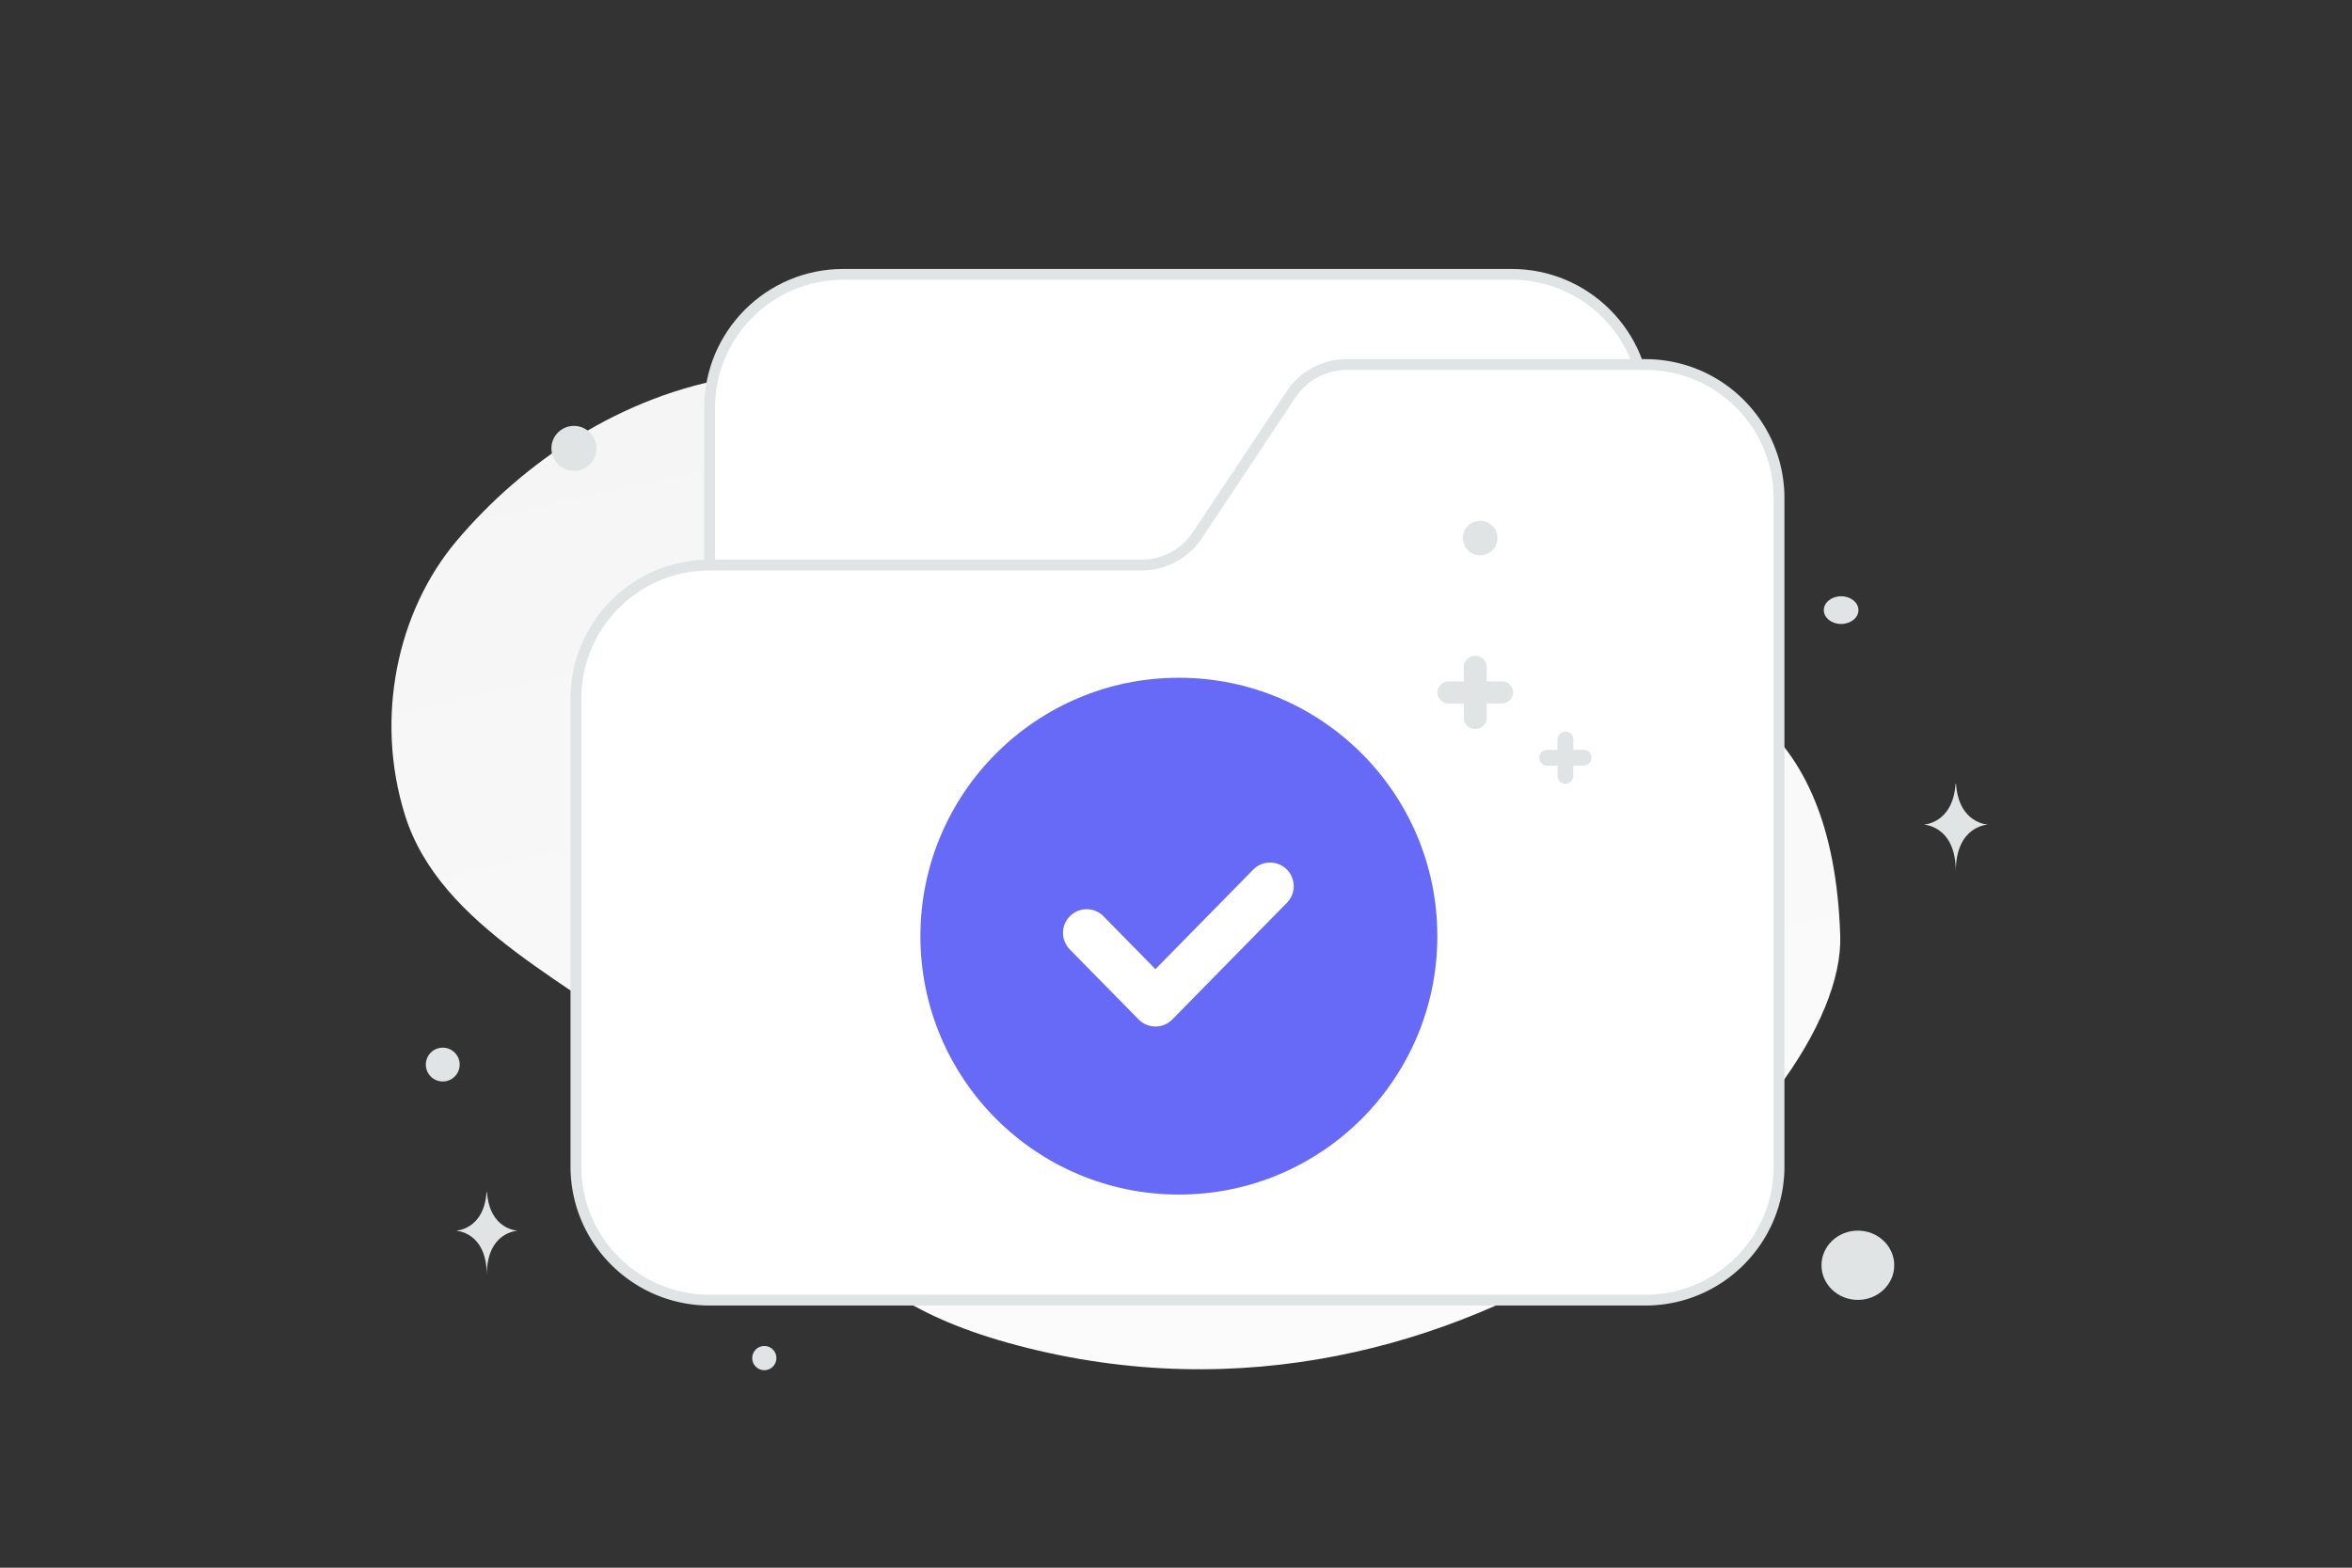
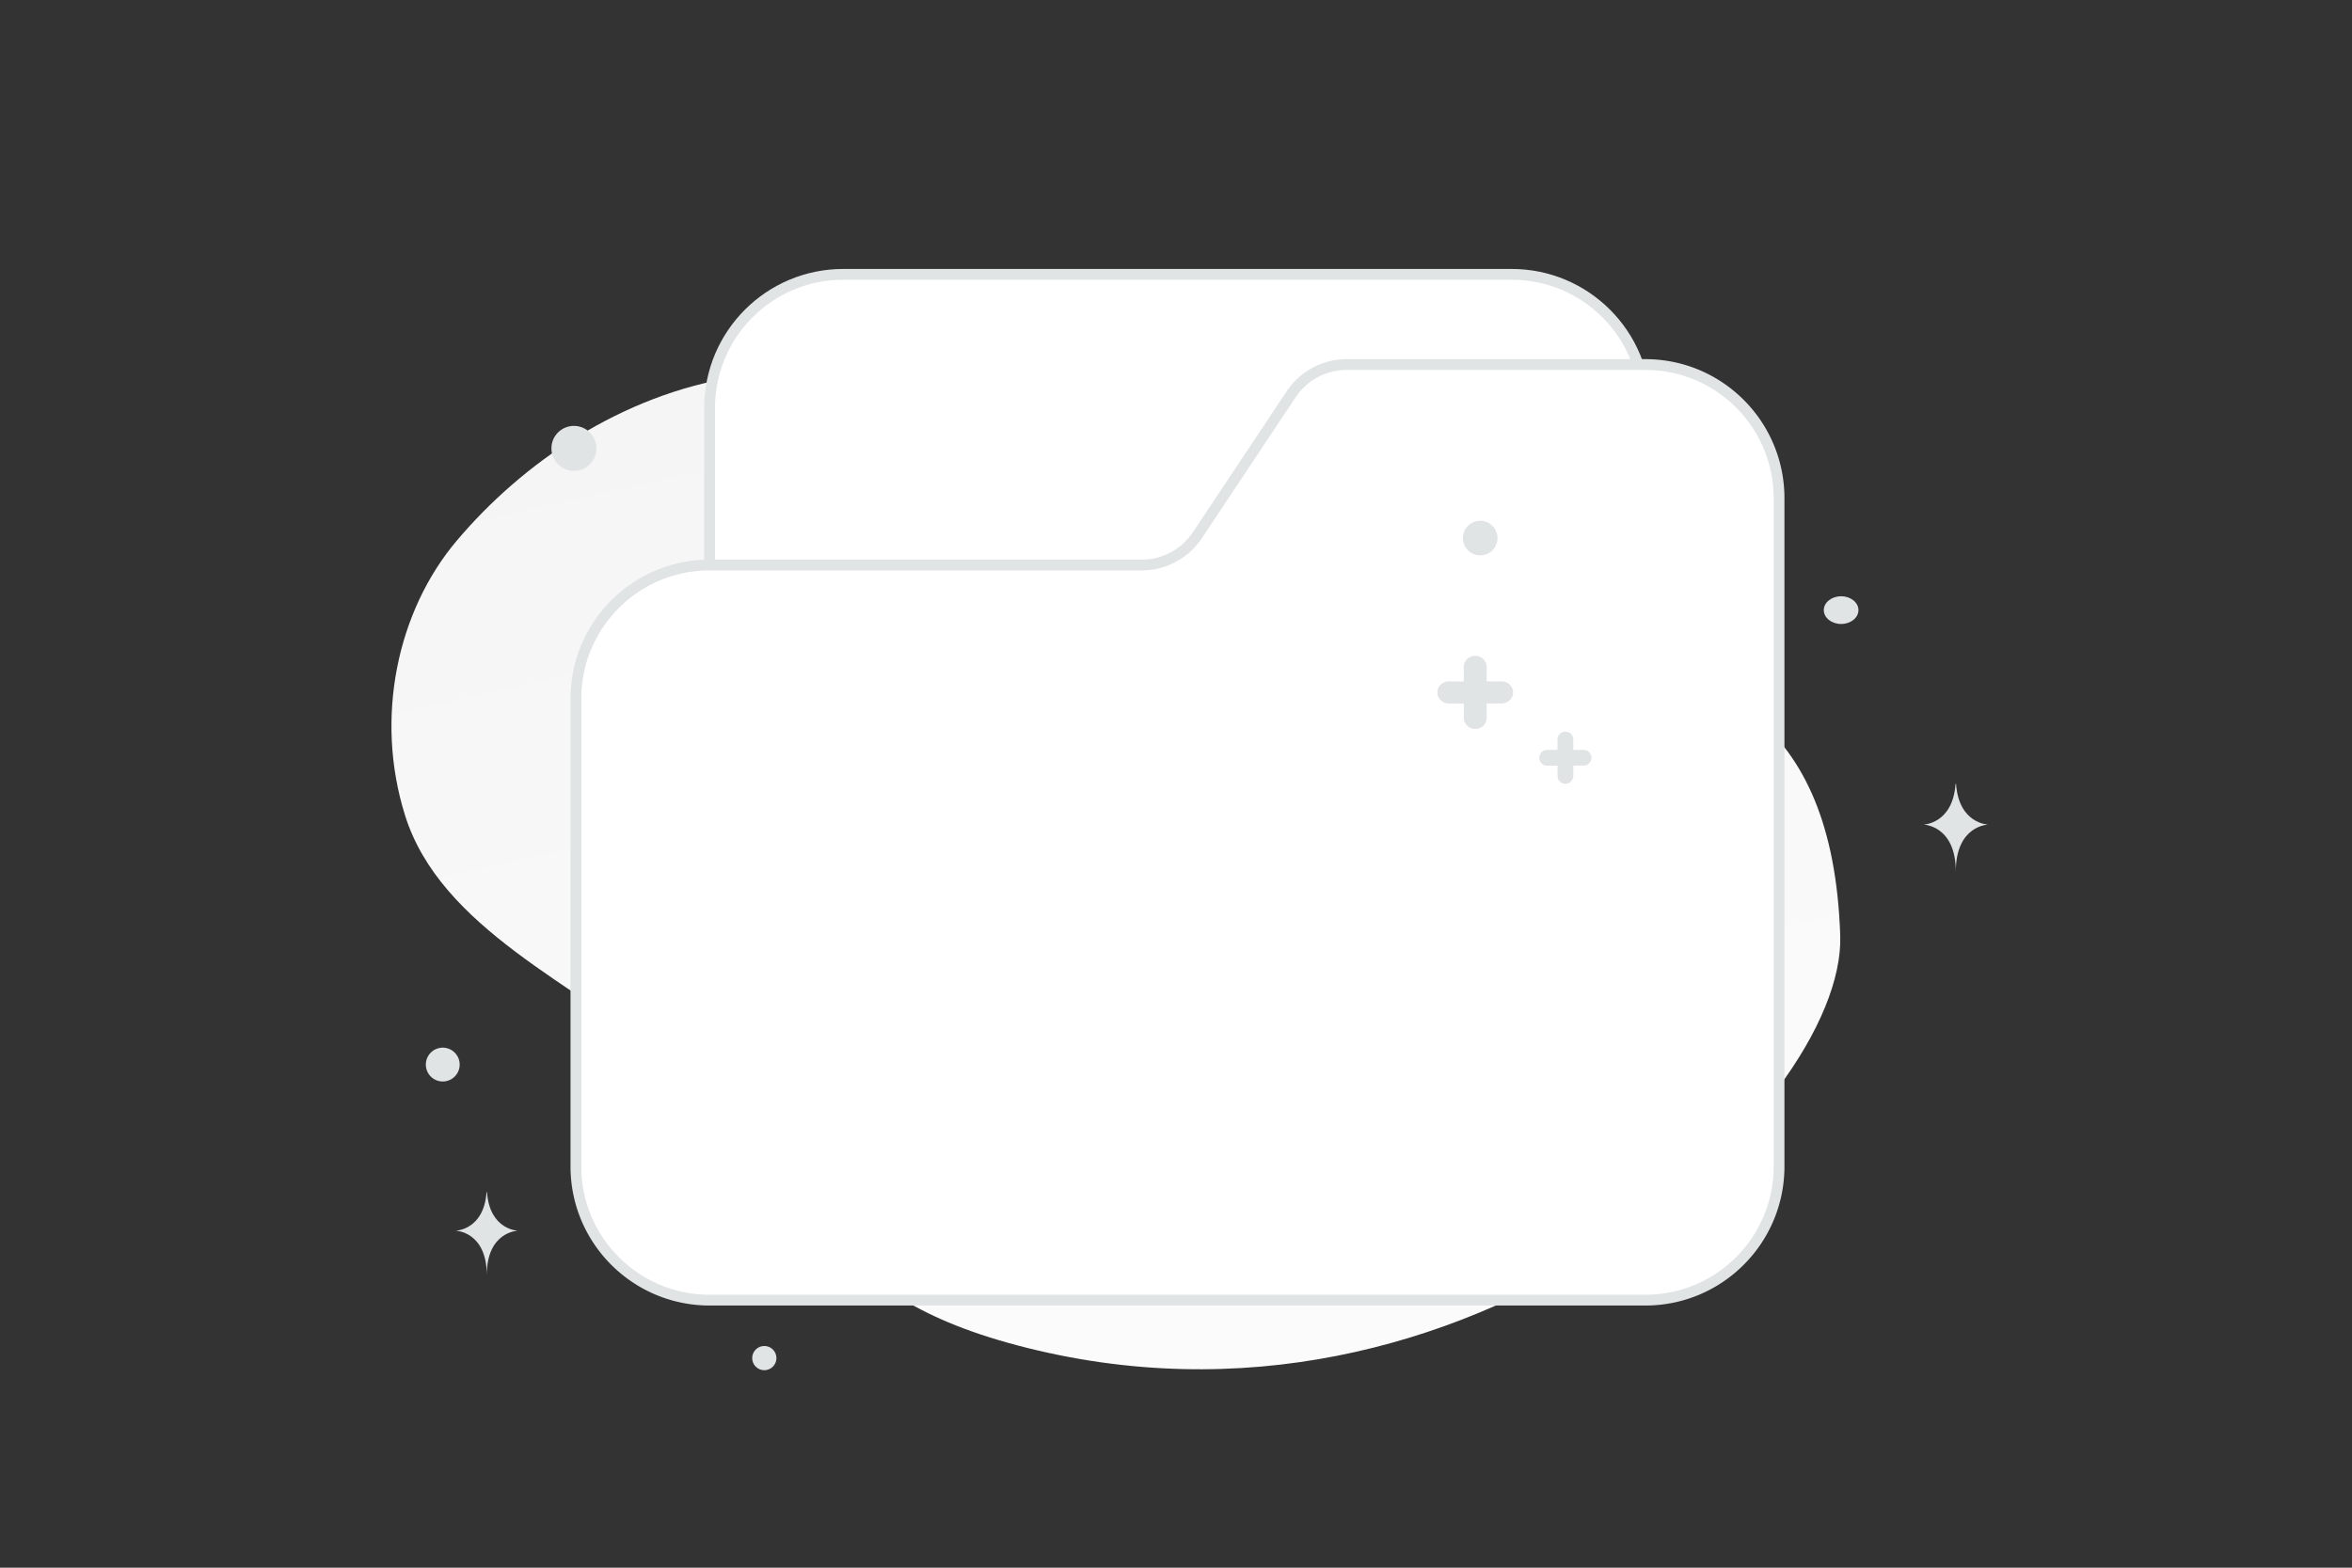
<svg xmlns="http://www.w3.org/2000/svg" width="900" height="600" viewBox="0 0 900 600" fill="none">
  <rect x="0" y="0" width="900" height="600" fill="#333333" stroke="none" />
-   <path fill="transparent" d="M0 0h900v600H0z" />
  <path d="M704.17 357.993c2.23 65.74-142.318 202.652-314.985 156.891-80.306-21.286-72.474-59.681-132.696-108.75-35.895-29.246-87.994-50.819-101.528-94.17-11.691-37.417-2.891-78.1 19.729-104.928 50.872-60.337 151.546-103.083 247.324-11.841 95.778 91.242 276.383-6.749 282.156 162.798z" fill="url(#a)" />
  <path fill-rule="evenodd" clip-rule="evenodd" d="M629.602 207.307v-51.154c0-28.251-22.902-51.153-51.153-51.153H322.681c-28.251 0-51.153 22.902-51.153 51.153v127.884" fill="#fff" />
  <path d="M629.602 207.307v-51.154c0-28.251-22.902-51.153-51.153-51.153H322.681c-28.251 0-51.153 22.902-51.153 51.153v127.884" stroke="#E1E4E5" stroke-width="4.13" />
  <path fill-rule="evenodd" clip-rule="evenodd" d="M271.528 216.252h165.354a25.58 25.58 0 0 0 21.28-11.382l35.884-53.941a25.572 25.572 0 0 1 21.356-11.407h114.2c28.252 0 51.154 22.902 51.154 51.153v255.767c0 28.252-22.902 51.154-51.154 51.154H271.528c-28.251 0-51.153-22.902-51.153-51.154V267.405c0-28.251 22.902-51.153 51.153-51.153z" fill="#fff" stroke="#E1E4E5" stroke-width="4.13" />
-   <circle cx="451.101" cy="358.294" r="98.899" fill="#666AF6" />
-   <path d="m486 339.161-43.861 44.668-26.332-26.797" stroke="#fff" stroke-width="18.095" stroke-linecap="round" stroke-linejoin="round" />
-   <ellipse rx="13.917" ry="13.254" transform="matrix(-1 0 0 1 710.917 484.254)" fill="#E1E4E5" />
  <circle r="4.639" transform="matrix(-1 0 0 1 292.466 519.783)" fill="#E1E4E5" />
  <circle r="6.627" transform="matrix(-1 0 0 1 566.399 205.929)" fill="#E1E4E5" />
  <circle r="6.476" transform="scale(1 -1) rotate(-75 -180.786 -314.12)" fill="#E1E4E5" />
  <circle r="8.615" transform="matrix(-1 0 0 1 219.615 171.615)" fill="#E1E4E5" />
  <ellipse rx="6.627" ry="5.302" transform="matrix(-1 0 0 1 704.513 233.511)" fill="#E1E4E5" />
  <path d="M186.177 456.259h.174c1.026 14.545 11.844 14.769 11.844 14.769s-11.929.233-11.929 17.04c0-16.807-11.929-17.04-11.929-17.04s10.814-.224 11.84-14.769zM748.304 300h.18c1.067 15.36 12.309 15.597 12.309 15.597s-12.396.245-12.396 17.994c0-17.749-12.397-17.994-12.397-17.994s11.237-.237 12.304-15.597z" fill="#E1E4E5" />
  <path fill-rule="evenodd" clip-rule="evenodd" d="M602.022 283.016v3.968h3.964A3.028 3.028 0 0 1 609 290a3.028 3.028 0 0 1-3.014 3.016h-3.964v3.968a3.028 3.028 0 0 1-3.014 3.016 3.029 3.029 0 0 1-3.014-3.016v-3.951h-3.98a3.029 3.029 0 0 1-3.014-3.017 3.029 3.029 0 0 1 3.014-3.016h3.964v-3.984a3.031 3.031 0 0 1 3.03-3.016 3.028 3.028 0 0 1 3.014 3.016zm-33.14-27.793v5.554h5.748c2.399 0 4.37 1.905 4.37 4.223 0 2.318-1.971 4.223-4.37 4.223h-5.748v5.554c0 2.318-1.971 4.223-4.37 4.223s-4.37-1.905-4.37-4.223v-5.531h-5.772c-2.399 0-4.37-1.905-4.37-4.223 0-2.318 1.971-4.223 4.37-4.223h5.748v-5.577c0-2.318 1.971-4.223 4.394-4.223 2.399 0 4.37 1.905 4.37 4.223z" fill="#E1E4E5" />
  <defs>
    <linearGradient id="a" x1="525.393" y1="756.222" x2="285.006" y2="-323.17" gradientUnits="userSpaceOnUse">
      <stop stop-color="#fff" />
      <stop offset="1" stop-color="#EEE" />
    </linearGradient>
  </defs>
</svg>